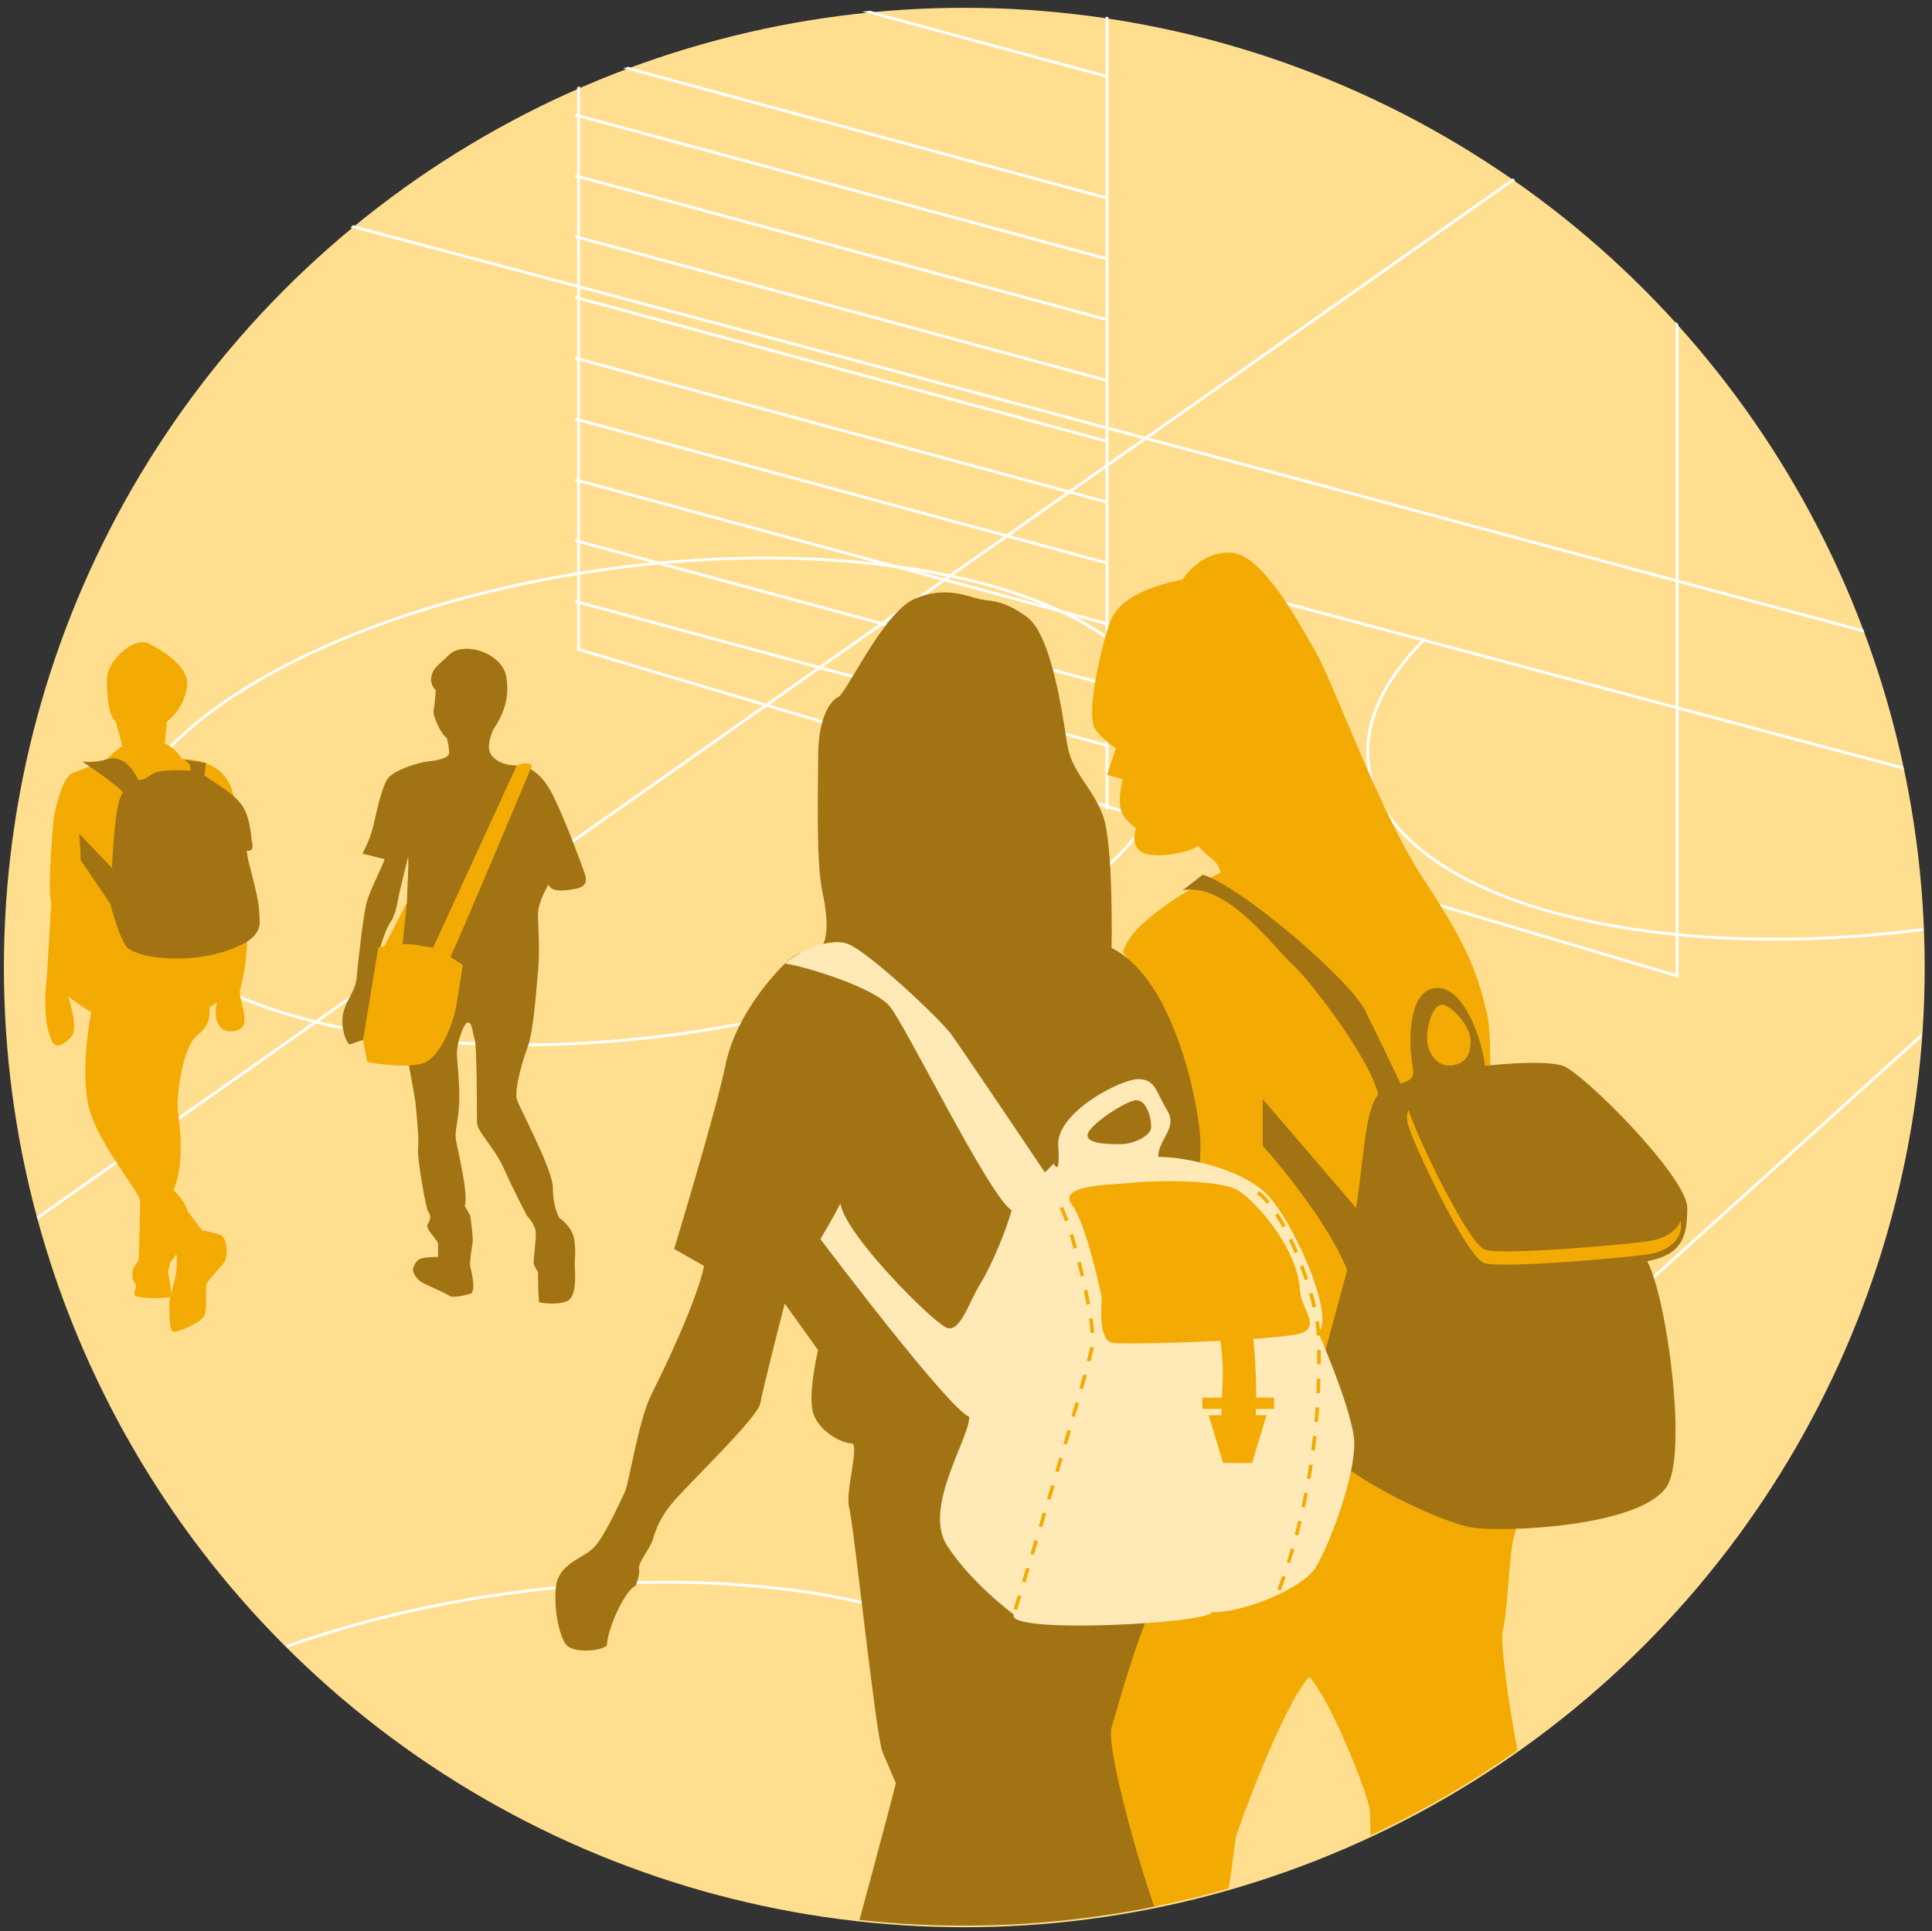
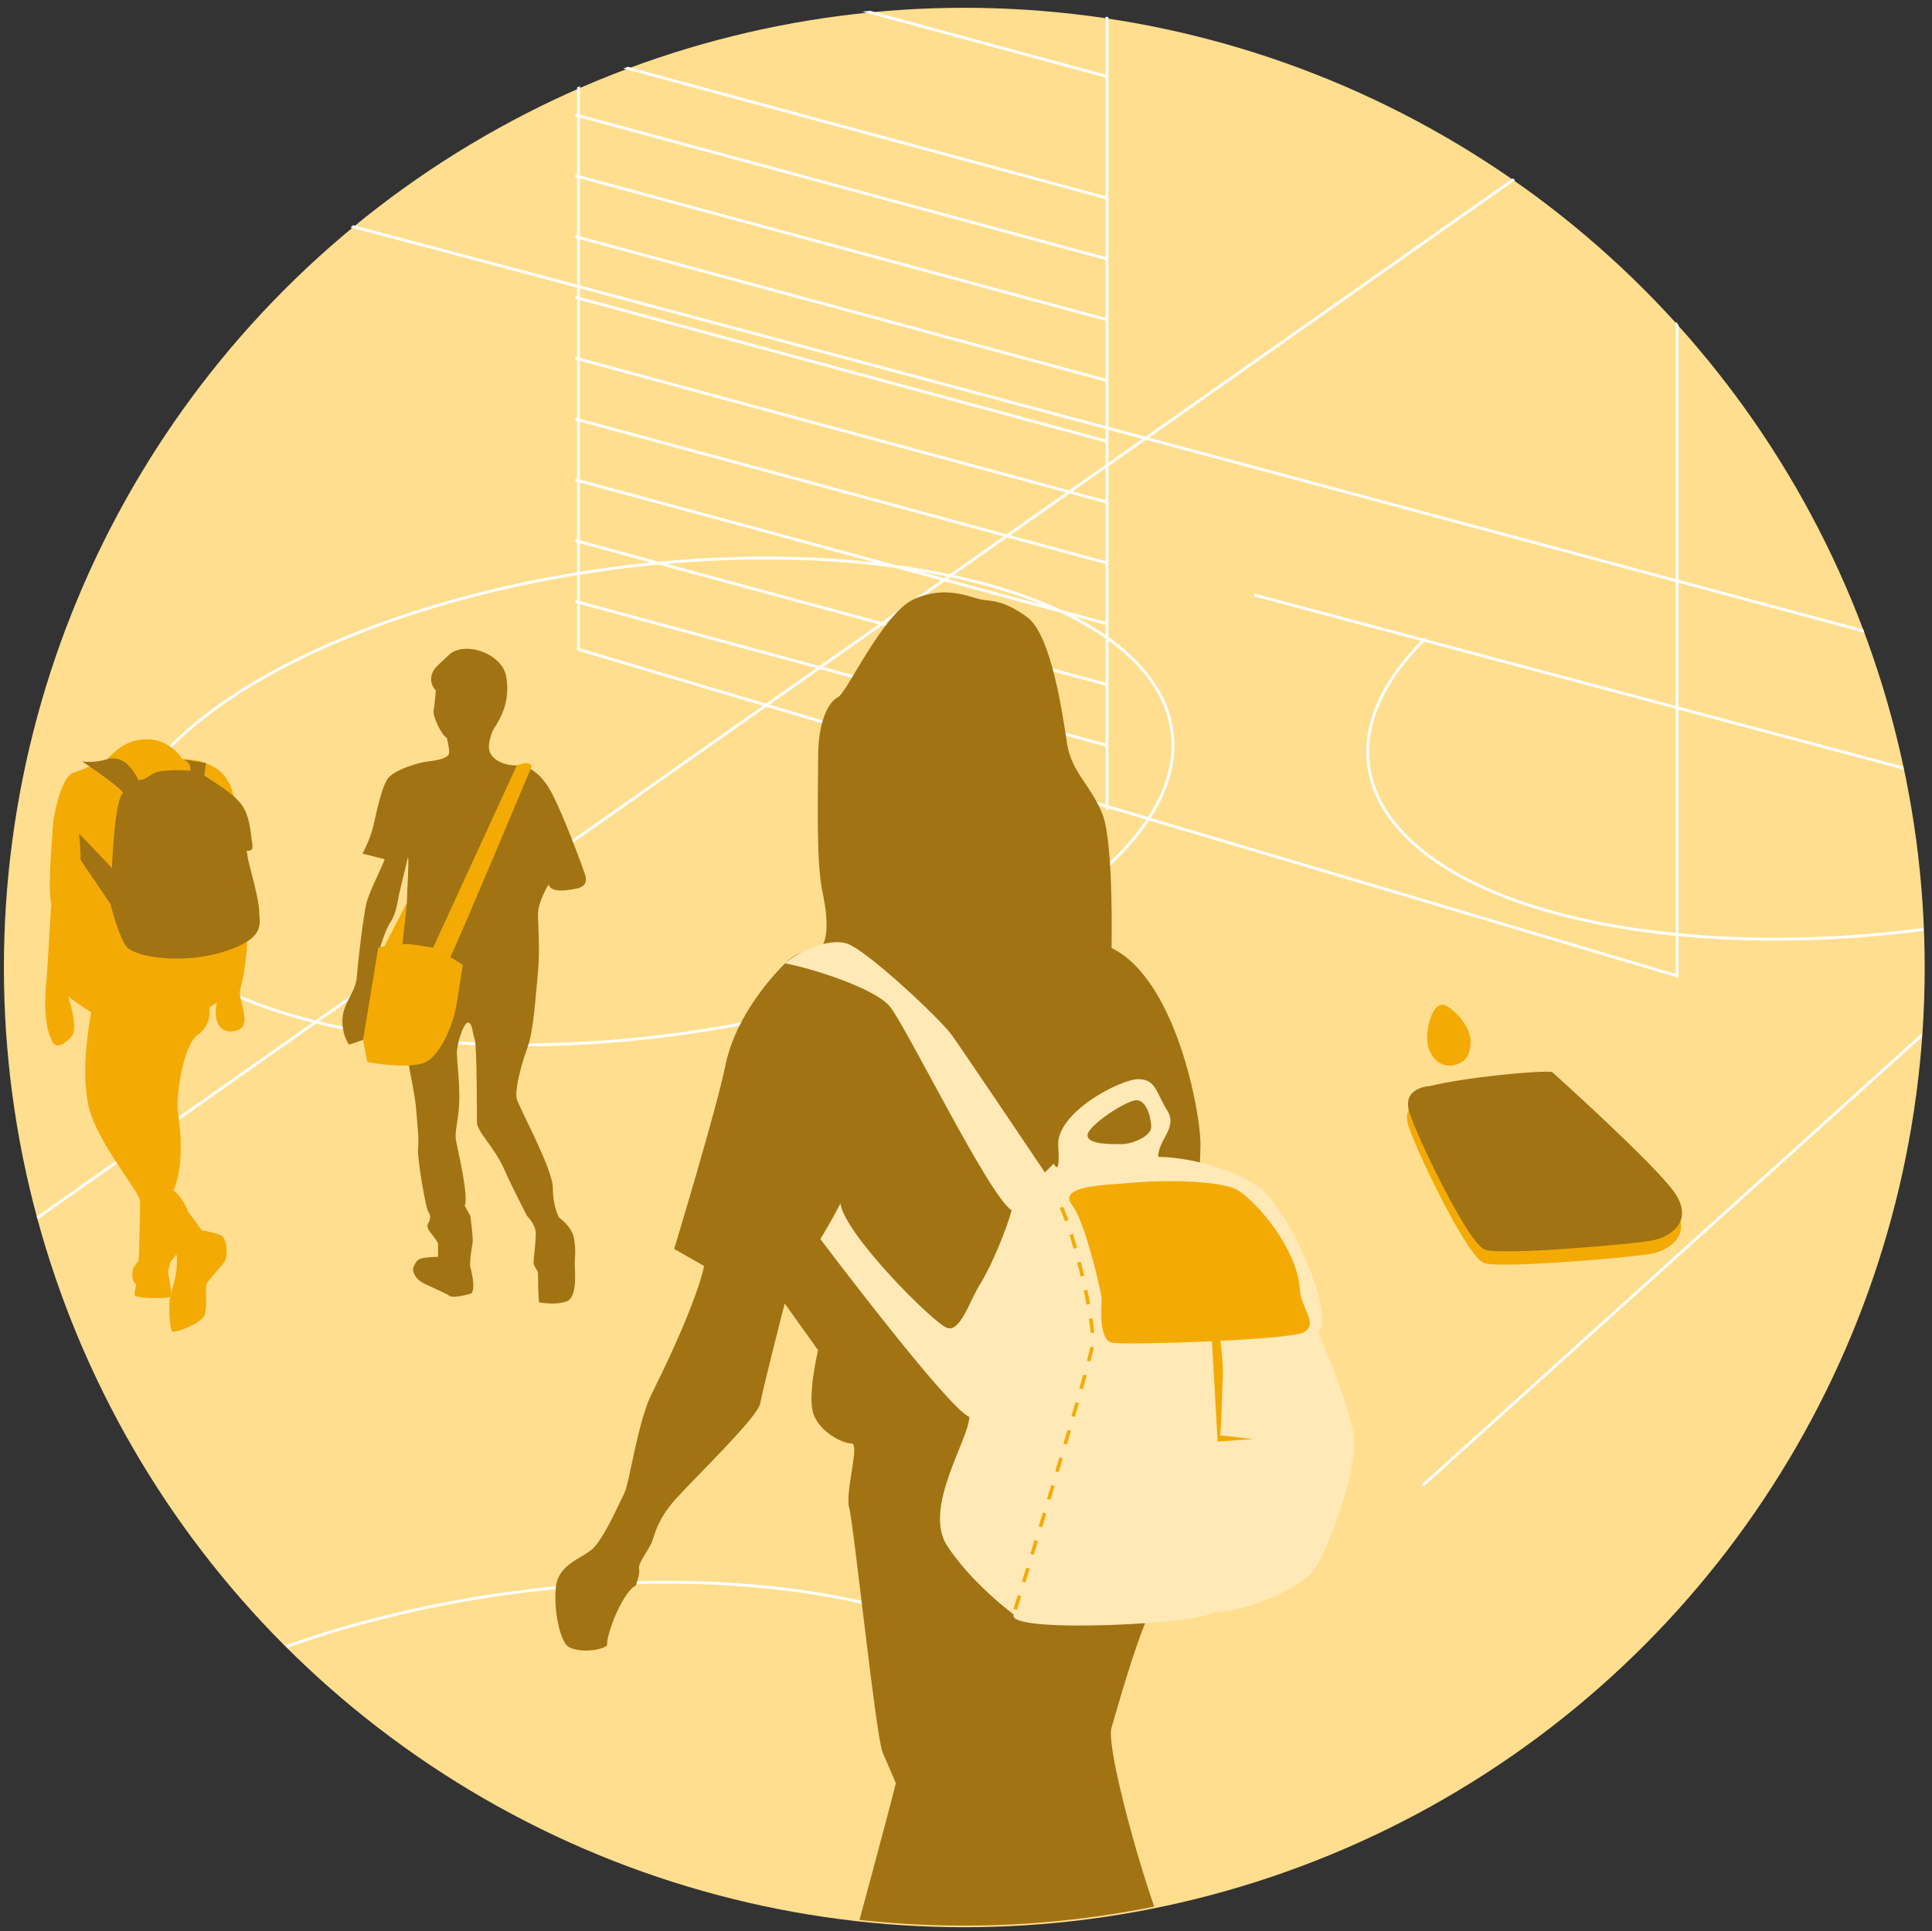
<svg xmlns="http://www.w3.org/2000/svg" id="Ebene_5" data-name="Ebene 5" viewBox="0 0 510.24 510.06">
  <rect x="0" y="0" width="510.24" height="510.06" fill="#333333" stroke="none" />
  <defs>
    <style>
      .cls-1, .cls-2, .cls-3 {
        fill: none;
      }

      .cls-4 {
        fill: #ffde8f;
      }

      .cls-5 {
        fill: #a27313;
      }

      .cls-6 {
        fill: #ffe9b6;
      }

      .cls-7 {
        fill: #f3ab04;
      }

      .cls-2 {
        stroke: #f3ab04;
        stroke-dasharray: 3.8 3.8 3.8 3.8 3.8;
        stroke-width: .95px;
      }

      .cls-2, .cls-3 {
        stroke-miterlimit: 10;
      }

      .cls-8 {
        clip-path: url(#clippath-1);
      }

      .cls-9 {
        clip-path: url(#clippath-3);
      }

      .cls-10 {
        clip-path: url(#clippath-2);
      }

      .cls-3 {
        stroke: #fff;
        stroke-width: .75px;
      }

      .cls-11 {
        clip-path: url(#clippath);
      }
    </style>
    <clipPath id="clippath">
      <ellipse class="cls-1" cx="254.55" cy="255.13" rx="253.64" ry="253.49" />
    </clipPath>
    <clipPath id="clippath-1">
-       <ellipse class="cls-1" cx="254.55" cy="255.13" rx="253.64" ry="253.49" />
-     </clipPath>
+       </clipPath>
    <clipPath id="clippath-2">
      <ellipse class="cls-1" cx="254.55" cy="255.13" rx="253.64" ry="253.49" />
    </clipPath>
    <clipPath id="clippath-3">
      <ellipse class="cls-1" cx="254.55" cy="255.13" rx="253.64" ry="253.49" />
    </clipPath>
  </defs>
  <ellipse class="cls-4" cx="254.67" cy="255.55" rx="253.64" ry="253.49" />
  <g class="cls-11">
    <path class="cls-3" d="M134.35,541.97l.5-.21-.24.34-.26-.14ZM375.75,392.34l219.43-197.98S67.35,52.32,63.97,52.32M233.46,149.21c-68.72-8.36-152.79,12.84-187.77,47.34-34.98,34.5-7.62,69.24,61.1,77.6,68.72,8.36,152.79-12.84,187.77-47.34,34.98-34.5,7.62-69.24-61.1-77.6ZM376.43,168.65c-34.98,34.5-7.62,69.24,61.1,77.6,68.72,8.36,152.79-12.84,187.77-47.34M268.34,497.34c34.98-34.5,7.62-69.24-61.1-77.6-68.72-8.36-152.79,12.84-187.77,47.34M-6.24,333L410.78,39.64M819.34,287.34l-488.07-130.19M152.79,9.21v162.32l290.14,86.23V22.74M292.36,213.8V-20.38M151.94,158.84l140.42,38.04M151.94,142.78l140.42,38.04M151.94,126.72l140.42,38.04M151.94,110.66l140.42,38.04M151.94,94.59l140.42,38.04M151.94,78.53l140.42,38.04M292.36,100.51l-140.42-38.04M151.94,46.41l140.42,38.04M151.94,30.34l140.42,38.04M151.94,14.28l140.42,38.04M151.94-17.84l140.42,38.04M151.94-33.91L292.36,4.14M151.94-49.97L292.36-11.93" />
  </g>
  <g class="cls-8">
    <g>
      <path class="cls-7" d="M320.57,512.68c4.11-8.21,5.28-25.23,5.87-27.58.59-2.35,12.33-34.62,19.37-42.24,6.46,7.63,15.26,31.1,15.85,34.62s-.59,12.91,2.94,17.6c3.52,4.69,16.44,19.95,16.44,19.95l32.87-.59s-4.7-32.86-9.39-36.38c-3.52-9.97-8.81-44-7.63-47.52,1.17-3.52,1.76-21.12,2.94-24.64s7.04-35.2,5.28-41.66c-1.76-6.45-11.74-19.95-13.5-22.88,0-9.97,3.52-63.37,1.17-73.34-2.35-9.97-4.7-17.6-16.44-35.2-11.74-17.6-24.07-52.22-28.77-60.43-4.7-8.21-14.09-25.82-22.31-26.4-8.22-.59-12.92,7.04-12.92,7.04-8.22,1.76-17.02,4.69-19.37,11.73-2.35,7.04-6.46,24.64-3.52,28.16,2.94,3.52,5.28,4.69,5.28,4.69l-2.35,7.04,4.11,1.17s-1.17,4.69-.59,7.63,4.11,5.28,4.11,5.28c0,0-1.76,4.69,1.76,6.45,3.52,1.76,12.33,0,14.68-1.76,2.94,3.52,5.28,3.77,5.87,7.04,0,0-9.98,5.28-14.68,8.8-4.7,3.52-9.39,7.04-11.15,12.32,7.63,8.21,21.13,37.55,19.37,53.98l-29.94,16.43-18.79,125.56,29.35,66.89,24.07-1.76Z" />
      <path class="cls-5" d="M440.33,392.4c-6.46,10.77-42.27,12.32-51.07,11.15-8.81-1.17-36.4-14.67-39.92-22.3-3.52-7.63-2.94-11.15-2.94-11.15l9.39-34.62c-5.87-14.67-22.31-32.86-22.31-32.86v-12.32l24.66,28.75c1.76-10.56,2.35-26.4,5.87-29.92-2.35-9.97-18.79-31.1-22.89-34.62-4.11-3.52-17.02-21.71-28.77-19.36l5.28-4.11c9.98,2.93,38.75,27.58,42.85,35.79s9.39,19.36,9.39,19.36c4.11-1.17,3.52-2.35,2.94-6.45-.59-4.11-1.17-18.19,6.46-18.77,7.63-.59,12.33,14.67,12.92,20.54,0,0,15.26-1.76,20.55,0,5.28,1.76,32.87,29.34,32.87,37.55s-1.76,12.32-10.57,14.08c5.28,9.97,10.57,50.46,5.28,59.26Z" />
    </g>
  </g>
  <path class="cls-7" d="M377.24,290.39c9.39-2.35,29.1-4.22,32.38-3.75,0,0,27.22,24.39,32.38,31.89,5.16,7.5-.94,11.73-6.1,12.66s-40.12,4.01-44.11,2.35c-4.61-1.93-18.68-31.58-19.97-36.68-1.59-6.23,5.42-6.47,5.42-6.47Z" />
  <path class="cls-5" d="M377.51,286.89c9.39-2.35,29.1-4.22,32.38-3.75,0,0,27.22,24.39,32.38,31.89,5.16,7.5-.94,11.73-6.1,12.66-5.16.94-40.12,4.01-44.11,2.35-4.61-1.93-18.68-31.58-19.97-36.68-1.59-6.23,5.42-6.47,5.42-6.47Z" />
  <path class="cls-7" d="M388.39,274.87c0,4-1.5,5.53-3.61,6.24-4.93,1.64-7.88-2.89-7.88-6.89s1.72-8.86,3.94-8.86,7.55,5.51,7.55,9.52Z" />
  <g class="cls-10">
    <g>
      <path class="cls-5" d="M167.93,418.8c-2.94,1.17-7.63,11.73-7.63,15.84-2.35,1.76-8.81,1.76-10.57,0-1.76-1.76-3.52-8.8-2.94-15.25.59-6.45,7.04-7.63,9.98-10.56,2.94-2.93,7.04-12.32,8.22-14.67,1.17-2.35,3.52-18.77,7.04-25.82,3.52-7.04,7.63-15.84,10.57-23.47,2.94-7.63,3.33-10.49,3.33-10.49l-7.88-4.5s11.26-37.14,13.51-48.4c2.25-11.26,10.12-21.4,15.77-27.01,4.77-4.75,7.56-2.29,9.32-4.05s2.35-6.45.59-14.67c-1.76-8.21-1.17-25.82-1.17-35.79s2.94-14.67,5.28-15.84,11.73-22.01,19.96-25.82c8.23-3.81,14.68-.59,17.61,0,2.94.59,5.87,0,12.33,4.69,6.46,4.69,9.39,25.82,10.57,33.44,1.17,7.63,6.46,11.15,9.39,18.77,2.94,7.63,2.35,35.2,2.35,35.2,17.02,8.21,23.48,43.42,23.48,51.63s-2.35,40.48-4.7,49.28c0,0-2.83,5.03-5.96,8.88-1.79,2.2-2.13,5.22-.91,7.77,1.19,2.47,2.52,5.96,3.34,10.34,1.54,8.2,2.94,36.96-1.76,41.66-4.7,4.69-11.74,30.51-13.5,36.38s11.15,51.04,15.85,58.08l-84.54.59s9.39-34.62,11.74-44c0,0-1.76-4.11-3.52-8.21-1.76-4.11-7.63-60.43-8.81-64.54-1.17-4.11,2.94-17.01.59-17.01s-8.22-2.93-9.98-7.63c-1.76-4.69,1.17-17.01,1.17-17.01l-8.81-12.32s-5.87,22.88-6.46,26.4-17.02,19.36-22.31,25.23-5.67,10.16-6.46,11.73c-1.47,2.93-3.52,5.28-3.23,6.75.29,1.47-.88,4.4-.88,4.4Z" />
      <path class="cls-6" d="M216.66,327.28s34.05,45.18,39.33,46.94c0,5.87-12.33,24.06-5.87,34.03,6.46,9.97,17.61,18.19,17.61,18.19-2.35,5.28,51.66,2.35,52.25-.59,9.39,0,23.48-6.45,27-11.15,3.52-4.69,11.74-26.4,10.57-35.2-1.17-8.8-9.39-27.58-9.39-27.58,4.7-4.11-7.04-30.51-14.09-36.96-7.04-6.45-21.04-9.39-28.18-9.39,0-4.69,5.28-7.63,2.35-12.32-2.94-4.69-2.94-8.21-7.63-8.21s-21.72,8.8-21.13,17.6-1.17,4.69-1.17,4.69l-2.35,2.35h0c-4.7-7.04-21.72-32.27-24.66-36.38-2.94-4.11-22.31-22.3-27.59-24.06-5.28-1.76-13.94,2.82-16.36,5.23,6.97,1.23,23.41,6.51,27.52,11.2,4.11,4.69,26.42,50.46,32.29,53.98-1.17,4.69-5.28,14.67-8.22,19.36s-5.28,12.91-8.81,11.73-27-24.64-28.18-32.86c-1.76,3.52-5.28,9.39-5.28,9.39Z" />
    </g>
  </g>
  <path class="cls-2" d="M280.29,318.93c3.22,6.44,8.95,30.07,8.24,36.15s-20.8,71.35-20.8,71.35" />
-   <path class="cls-2" d="M332.22,315c7.16,5.01,15.5,27.08,15.94,36.92,1.79,39.85-10.92,69.38-10.92,69.38" />
  <g class="cls-9">
    <g>
      <g>
        <path class="cls-7" d="M28.22,200.55c2.35-2.35,5.28-5.28,10.57-5.28s8.22,3.52,9.39,5.28c0,0,9.98-.59,12.92,7.63,2.94,8.21,3.52,28.75,4.11,32.86.59,4.11-4.11,21.71-5.87,23.47-3.52-1.17-9.98,9.97-21.72,8.21-11.74-1.76-24.07-12.91-25.24-14.67,3.52-4.69,6.46-11.73,6.46-13.49,0,0-4.11-2.35-5.28-5.87-1.17-3.52.59-22.3.59-22.3,0,0,1.76-11.15,5.28-12.32,3.52-1.17,8.81-3.52,8.81-3.52Z" />
-         <path class="cls-7" d="M39.37,170.04c-4.23-2.12-11.15,4.69-11.15,9.39s.59,9.97,2.35,11.15l1.76,6.45h11.15l.59-6.45c3.52-2.35,5.87-8.21,5.28-11.15s-4.11-6.45-9.98-9.39Z" />
        <path class="cls-7" d="M13.54,238.68l-1.17,19.36s-1.47,11.15,1.17,16.43c0,0,.88,4.11,5.28-.59,2.22-2.36-1.17-11.73-1.17-11.73l1.76-22.88-5.87-.59Z" />
        <path class="cls-7" d="M65.2,241.03s.88,10.85-1.76,20.24c-.86,3.04,4.4,10.85-2.35,11.15-4.69.2-4.11-5.87-4.11-5.87l2.35-15.25,5.87-10.27Z" />
      </g>
      <path class="cls-5" d="M118.53,173.02c3.91-3.86,14.03-.56,15.15,5.61,1.12,6.17-1.12,10.66-3.37,14.02,0,0-2.24,4.49-.56,6.73,1.68,2.24,4.49,2.8,6.73,2.8s6.17,1.12,9.54,7.85c3.37,6.73,7.86,19.07,8.42,20.75s.56,3.37-2.24,3.93c-2.81.56-6.73,1.12-7.3-1.12,0,0-2.81,4.49-2.81,7.85s.56,9.53,0,15.14c-.56,5.61-1.12,15.7-2.81,20.19-1.68,4.49-3.37,11.22-2.81,13.46.56,2.24,9.54,18.51,9.54,23.56s1.68,7.85,1.68,7.85c0,0,3.37,2.24,3.93,5.61.56,3.37.15,5.01.15,6.48s.88,8.8-2.05,9.97c-2.94,1.17-7.34.29-7.34.29-.29-2.35-.29-6.75-.29-7.63s-1.17-1.76-1.17-2.93.59-5.28.59-7.63-2.35-4.69-2.35-4.69c0,0-3.82-7.33-6.16-12.61-2.35-5.28-7.04-9.68-7.04-12.03s0-20.53-.59-22c-.59-1.47-.59-4.4-1.76-4.4s-2.94,5.57-2.94,7.92.88,9.09.59,13.79c-.29,4.69-1.17,7.04-.88,9.09.29,2.05,3.52,14.96,2.35,17.6l1.47,2.64s.88,6.16.59,7.33c0,0-.88,4.99-.59,6.16.29,1.17,1.47,5.57.29,7.04,0,0-4.7,1.47-5.87.59-1.17-.88-6.46-2.93-7.63-3.81s-2.35-2.64-1.76-3.81.88-2.05,2.64-2.35c1.76-.29,3.82-.29,3.82-.29v-3.52c-.88-2.05-3.52-3.81-2.64-5.28.88-1.47.59-2.35,0-3.23-.59-.88-2.94-14.08-2.64-16.72.29-2.64-.29-7.33-.59-11.15-.29-3.81-4.4-22-3.52-24.06.88-2.05-2.05-19.36,1.17-29.63,0-2.64.59-10.85.29-12.03,0,0-1.17,4.99-2.05,8.51-.88,3.52-.88,6.16-2.64,8.8-1.76,2.64-4.11,10.85-4.11,13.49s-.29,3.81,0,6.45c.29,2.64,2.05,5.57,1.17,6.16s-1.95-1.61-2.69.39c-.55,1.49-1.58,4.53-1.58,4.53l-3.66,1.24s-1.57-1.87-1.76-5.57c-.29-5.57,3.52-7.63,3.82-12.61.16-2.64,1.76-16.72,2.64-19.65.88-2.93,3.52-8.21,4.11-9.68l.59-1.47-5.87-1.47s1.76-3.23,2.64-6.45c.88-3.23,2.35-11.73,4.4-13.79,2.05-2.05,7.63-3.81,10.27-4.11,2.64-.29,5.58-.88,5.58-2.35s-.59-3.81-.59-3.81c-1.76-1.17-3.82-6.16-3.52-7.33.29-1.17.59-5.28.59-5.28-1.47-1.47-1.47-3.23-.88-4.69.59-1.47,2.31-2.67,4.31-4.64Z" />
      <path class="cls-7" d="M57.92,326.09c-2.38-.79-4.61-1.11-4.61-1.11,0,0-1.11-1.59-2.07-2.86-.33-.44-.96-1.26-1.63-2.13-.96-3.18-3.79-5.62-3.79-5.62,2.94-6.45,1.76-17.01,1.17-20.54s1.17-17.6,5.28-20.54c4.11-2.93,2.94-7.63,2.94-7.63l-12.92-5.87-17.02,2.35c-1.76,6.45-4.11,21.12-1.76,30.51,2.35,9.39,13.5,22.3,13.5,24.64,0,1.2-.06,4.39-.12,7.22-.05,1.53-.14,4.08-.15,5.82l-.14,2.54c-.43.82-1.45,1.77-1.57,2.73-.16,1.27-.16,2.54.64,3.33.79.79-.95,3.18.32,3.49,2.73.68,7.94.48,8.9.16.04-.01.07-.05.1-.08-.16.74-.26,1.41-.26,1.99,0,2.38,0,7.46,1.11,7.3,2.22-.32,7.15-2.38,8.1-4.29s.16-7.3.64-8.42c.48-1.11,3.97-4.6,4.77-5.88.79-1.27.95-6.35-1.43-7.15ZM46.64,335.14c-.11,1.91-.92,4.39-1.45,6.53.03-1.76-.9-5.4-.78-5.9.08-.34.34-1.26.57-2.4l1.57-2.02c.28.86.17,2.07.08,3.78Z" />
      <path class="cls-7" d="M140.44,202.36s-.45-1.59-3.95-.18l-22.11,48.14-4.75-.75c-1.1-.17-2.21-.24-3.32-.21l1.16-10.98-5.92,11.52c-.07.01.07-.01,0,0l-1.65.41-4.02,24.38,1.13,5.81s9.29,1.83,14.48.41c4.55-1.24,8.27-10.34,9.1-15.71.83-5.38,1.65-10.34,1.65-10.34l-3.31-2.07c2.48-4.96,21.51-50.44,21.51-50.44Z" />
      <path class="cls-5" d="M28.22,200.55c4.44-1.4,7.14,3.06,8.38,5.54,3.31-.41,2.48-2.07,6.62-2.48s7.03,0,7.03,0c.41-2.48-2.07-3.06-2.07-3.06l6.21.99-.41,3.31c8.27,5.38,10.34,7.03,11.58,11.58.41,1.5.64,2.96.76,4.24.22,2.32,1.15,4.26-1.18,4.03l.41,2.48c.83,3.31,2.9,10.75,2.9,13.64s2.03,6.91-9.12,10.48c-11.15,3.58-23.98,1.51-26.04-1.39-2.07-2.89-4.14-11.16-4.14-11.16l-7.86-11.58c0-3.31-.41-7.03-.41-7.03,0,0,7.45,7.86,8.69,9.1.41-9.1,1.24-18.19,2.9-19.85-.83-1.65-10.76-8.27-10.76-8.27,0,0,3.1.5,6.51-.58Z" />
    </g>
  </g>
  <path class="cls-7" d="M343.32,340.78c.28,4.8,5.29,9.25.66,11.24-4.63,1.98-46.3,3.3-50.26,2.64-3.21-.53-2.99-7.84-2.79-10.63.06-.77,0-1.55-.17-2.31-.94-4.36-4.26-18.94-7.62-23.42-3.97-5.29,9.26-5.29,16.53-5.95,7.28-.66,22.49-.66,27.12,1.98,4.63,2.64,15.87,15.2,16.53,26.44Z" />
-   <path class="cls-7" d="M319.51,344.08c2.18,3.26,3.91,14.59,3.34,21.81-.12,1.55-.3,12.16-.65,13.22l8.63.99c1.98-6.61.58-33.38-2.07-36.69l-9.26.66Z" />
-   <rect class="cls-7" x="317.56" y="369.16" width="18.91" height="2.98" />
-   <polygon class="cls-7" points="330.68 386.41 323.03 386.41 319.22 373.81 334.49 373.81 330.68 386.41" />
+   <path class="cls-7" d="M319.51,344.08c2.18,3.26,3.91,14.59,3.34,21.81-.12,1.55-.3,12.16-.65,13.22l8.63.99l-9.26.66Z" />
  <path class="cls-5" d="M304.03,297.66c0-2.5-1.24-7.06-3.9-7.06s-12.92,6.76-12.92,9.26,6.41,2.34,9.07,2.34,7.75-2.03,7.75-4.53Z" />
</svg>